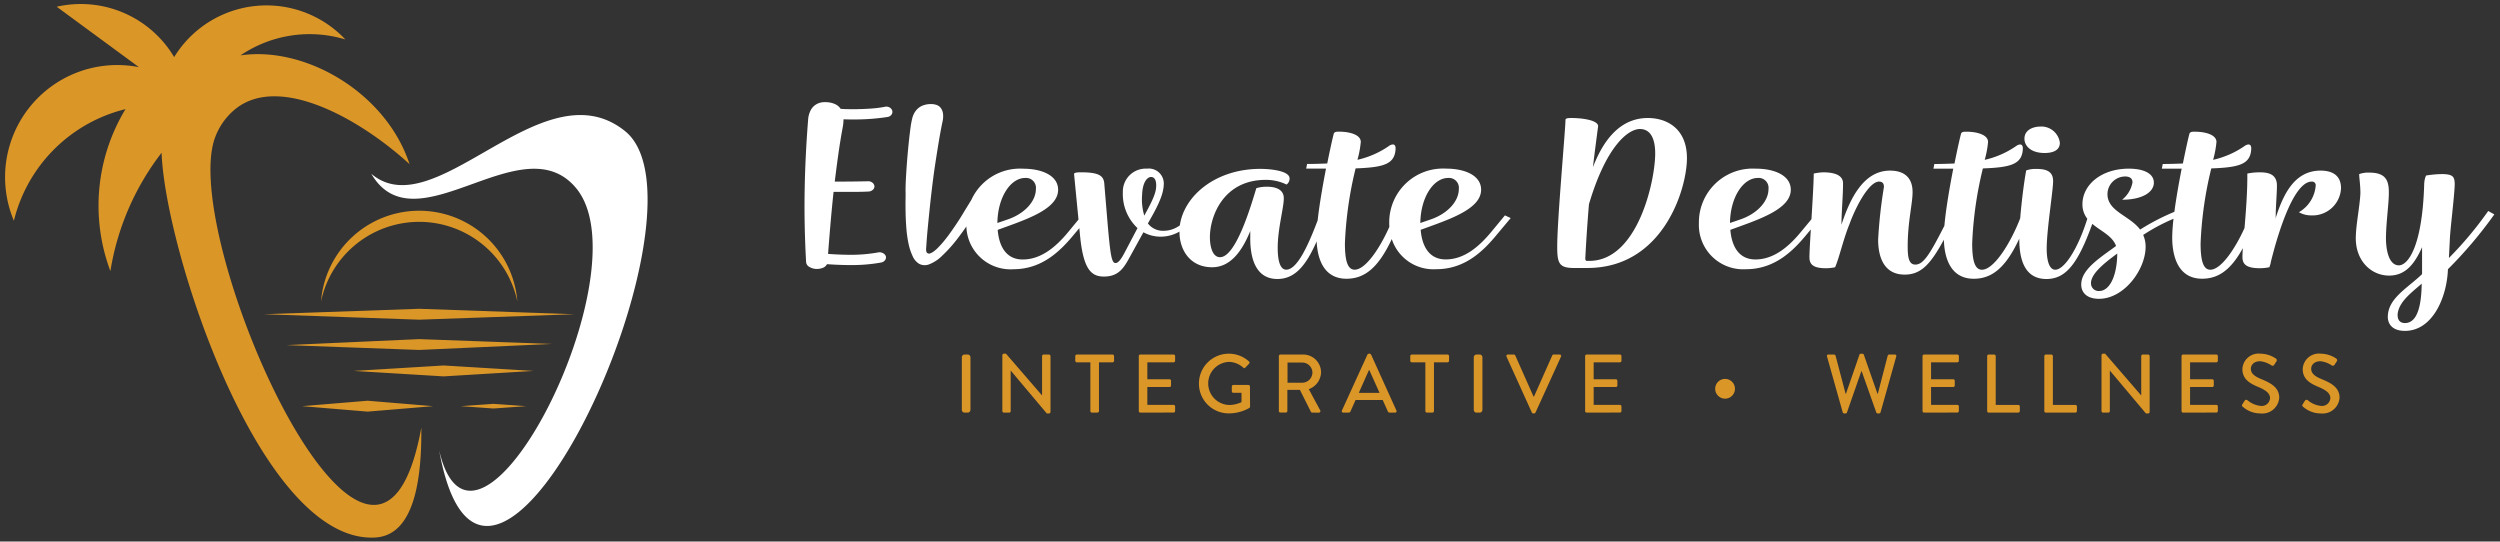
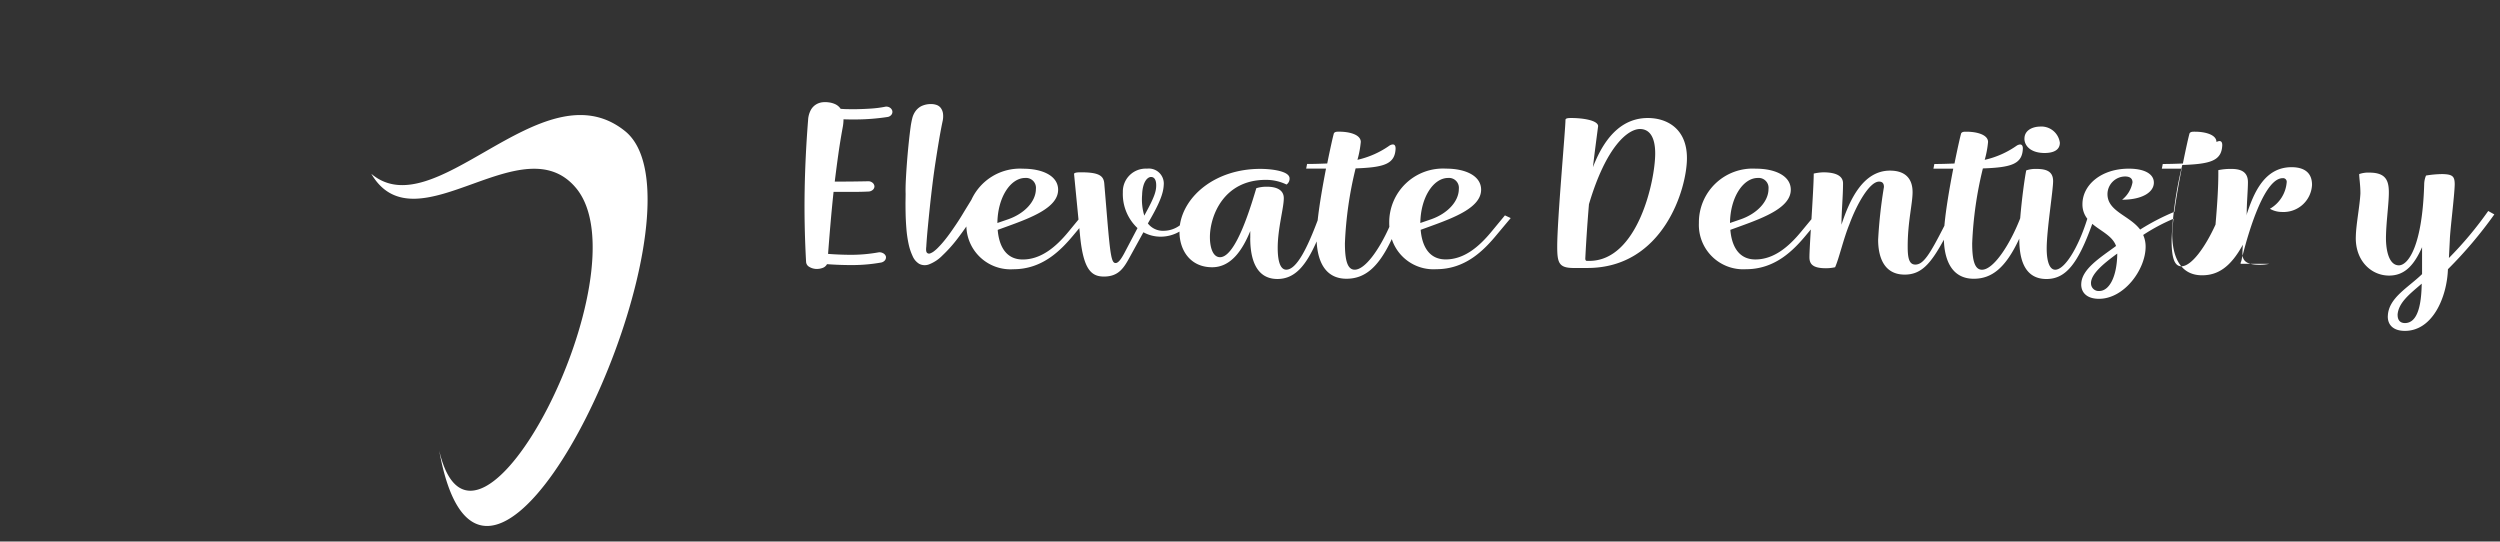
<svg xmlns="http://www.w3.org/2000/svg" width="321.384" height="69.613" viewBox="0 0 321.384 69.613">
  <rect x="0" y="0" width="321.384" height="69.613" fill="#333333" stroke="none" />
  <g id="Grupo_214" data-name="Grupo 214" transform="translate(0.655 0.515)">
    <g id="Grupo_215" data-name="Grupo 215" transform="translate(0 0)">
-       <path id="União_3" data-name="União 3" d="M8.735,44.821C13.4,64.568,35.3,21.819,26.322,11.05,22.936,6.99,17.96,8.744,13.088,10.5,7.946,12.35,2.919,14.2,0,9.217c4.024,3.411,9.356.182,14.99-3.046,5.93-3.4,12.193-6.8,17.616-2.452,9.763,7.825-7.282,50.779-17.724,50.773C12.22,54.491,9.985,51.7,8.735,44.821Zm250.5-17.327c.079-2.328,2.628-3.649,4.4-5.378v-3.46c-.98,2.2-2.158,3.648-4.238,3.648-2.355,0-4.4-1.982-4.277-5.064.039-1.572.51-3.9.588-5.5,0-1.1-.156-1.981-.156-2.485a3.562,3.562,0,0,1,1.293-.189c2.237,0,2.59,1.1,2.511,2.989-.038,1.227-.313,3.395-.353,4.969-.078,1.951.353,3.963,1.649,3.963,1.178,0,3.02-2.422,3.256-10.412a3.018,3.018,0,0,1,.236-1.131,13.47,13.47,0,0,1,2.118-.188c1.335.03,1.57.314,1.57,1.353-.04,1.54-.588,5.785-.628,7.107l-.118,2.327A46.5,46.5,0,0,0,272.14,14l.785.44a55.036,55.036,0,0,1-5.965,7.045c-.117,3.523-1.923,7.927-5.533,7.927C259.859,29.412,259.192,28.563,259.231,27.494Zm1.257-.125c0,.69.352,1.038.94,1.038,1.688,0,2.119-2.484,2.158-5.063C262.173,24.569,260.566,25.764,260.488,27.369Zm-40.67-3.933c0-1.951,2.472-3.458,4.473-4.937-.453-1.3-1.95-1.9-3.054-2.847-1.862,5.2-3.444,7.092-5.894,7.092-3.023,0-3.491-2.924-3.491-5.189-1.75,3.771-3.537,5.156-5.853,5.156-2.974,0-3.78-2.663-3.84-5.02-1.684,3.077-2.885,4.487-5.039,4.487-2.706,0-3.412-2.328-3.412-4.5a61.168,61.168,0,0,1,.745-6.761c0-.473-.2-.694-.628-.694-1.217,0-2.864,2.9-3.806,5.473-.784,1.918-1.334,4.4-1.844,5.535A5.35,5.35,0,0,1,187,21.36c-1.689,0-2.12-.534-2.12-1.414,0-.56.079-1.949.177-3.57l-.46.549c-1.8,2.2-4.157,4.561-7.885,4.561a5.7,5.7,0,0,1-6.042-5.944,6.911,6.911,0,0,1,7.3-6.983c2.551,0,4.512.945,4.512,2.707,0,2.232-3.256,3.522-6.474,4.686l-1.295.471c.157,1.951.982,3.807,3.219,3.807,2.353,0,4.275-1.605,5.923-3.62l1.285-1.554c.142-2.34.292-4.816.292-5.866a6.335,6.335,0,0,1,1.216-.159c.9,0,2.551.126,2.551,1.417,0,1.7-.2,3.616-.2,5.314,1.058-3.239,2.786-6.951,6.24-6.951,1.843,0,2.9.913,2.9,2.768,0,1.479-.628,3.837-.628,6.953,0,1.351.119,2.358.982,2.358,1.047,0,1.862-1.32,3.736-4.991.184-2.119.675-4.947,1.14-7.34h-2.549l.116-.6c.944,0,1.806-.032,2.59-.062.393-1.949.747-3.523.865-3.9.156-.189.352-.189.666-.189,1.333,0,2.785.377,2.785,1.322a12.509,12.509,0,0,1-.431,2.295,11.546,11.546,0,0,0,4.16-1.855c.627-.315.744.063.744.409-.078,1.981-1.452,2.422-5.139,2.549a48.16,48.16,0,0,0-1.374,9.623c0,2.17.315,3.4,1.256,3.4,1.491,0,3.571-3.208,4.866-6.479l.052-.146c.2-2.472.578-5.216.776-6.146a3.709,3.709,0,0,1,1.295-.187c1.3,0,2.158.314,2.158,1.571,0,1.227-.825,6.259-.825,8.68,0,1.26.238,2.706,1.1,2.706,1.2,0,2.946-2.774,4.123-6.552a2.96,2.96,0,0,1-.627-1.877c0-2.454,2.393-4.562,5.962-4.562,2.041,0,3.219.693,3.219,1.793,0,1.258-1.531,2.2-4.081,2.2a3.694,3.694,0,0,0,1.335-2.233c0-.566-.432-.755-.943-.755a2.285,2.285,0,0,0-2.275,2.265c0,2.234,2.824,2.737,4.2,4.56a28.97,28.97,0,0,1,4.4-2.28c.236-1.781.594-3.785.938-5.551h-2.549l.117-.6c.941,0,1.8-.032,2.589-.062.392-1.949.745-3.523.864-3.9.157-.189.353-.189.667-.189,1.332,0,2.785.377,2.785,1.322a12.616,12.616,0,0,1-.431,2.295,11.532,11.532,0,0,0,4.159-1.855c.628-.315.745.063.745.409-.078,1.981-1.45,2.422-5.138,2.549a48.079,48.079,0,0,0-1.375,9.623c0,2.17.315,3.4,1.256,3.4,1.319,0,3.1-2.514,4.391-5.361.18-2.122.384-4.711.36-7a7.7,7.7,0,0,1,1.649-.157c1.019,0,2.158.22,2.158,1.7,0,1.007-.158,2.736-.158,4.027,0,.095-.038.188-.038.251.941-2.956,2.354-6.2,5.807-6.2,1.53,0,2.629.629,2.629,2.265a3.666,3.666,0,0,1-3.845,3.492,3.145,3.145,0,0,1-1.571-.41,4.332,4.332,0,0,0,2.158-3.4.466.466,0,0,0-.509-.536c-2.237,0-4.238,6.2-5.259,10.349a1.843,1.843,0,0,1-.156.535v.125H244a5.815,5.815,0,0,1-1.256.126c-1.806,0-2.2-.6-2.2-1.446,0-.287.02-.671.051-1.132-1.559,2.849-3.191,3.929-5.234,3.929-3.1,0-3.845-2.891-3.845-5.314A22.088,22.088,0,0,1,231.684,15a23.782,23.782,0,0,0-3.9,2.082,3.7,3.7,0,0,1,.313,1.509c0,2.924-2.746,6.7-6,6.7C220.643,25.292,219.817,24.569,219.817,23.436Zm1.256-.157a.974.974,0,0,0,1.06,1.006c1.257,0,2.276-1.761,2.315-4.812C222.722,20.732,221.073,22.084,221.073,23.279Zm-46.406-7.738,1.374-.472c2.159-.755,3.571-2.328,3.571-3.9a1.271,1.271,0,0,0-1.372-1.415C176.355,9.755,174.707,12.239,174.667,15.542Zm-61.675,1.949v-.912c-.941,2.3-2.393,4.655-4.9,4.655-2.866,0-4.2-2.263-4.2-4.529v-.058a4.8,4.8,0,0,1-2.4.656,4.57,4.57,0,0,1-2.237-.566L97.564,19.82c-.785,1.447-1.453,2.609-3.376,2.609-1.609,0-2.629-.88-3.06-5.125l-.107-1.1-.606.724c-1.806,2.2-4.159,4.561-7.887,4.561a5.674,5.674,0,0,1-6.027-5.5q-.534.772-1.127,1.548a17.661,17.661,0,0,1-1.947,2.176,4.856,4.856,0,0,1-1.739,1.156,1.545,1.545,0,0,1-1.249-.073,2.135,2.135,0,0,1-.846-.991,7.194,7.194,0,0,1-.528-1.607,14.841,14.841,0,0,1-.274-1.917q-.08-1.01-.1-1.91t-.013-1.6c.008-.463.013-.788.013-.973q-.024-.77.033-1.871t.15-2.3q.093-1.2.218-2.4t.263-2.195c.046-.294.106-.6.183-.926a2.668,2.668,0,0,1,.39-.891A2.162,2.162,0,0,1,70.68.538,2.8,2.8,0,0,1,71.962.255a2.109,2.109,0,0,1,.72.118,1.135,1.135,0,0,1,.54.4,1.571,1.571,0,0,1,.275.706,2.908,2.908,0,0,1-.069,1.059c-.151.721-.3,1.517-.446,2.385s-.291,1.773-.436,2.715-.279,1.908-.4,2.892-.233,1.954-.333,2.9-.19,1.862-.275,2.743-.149,1.7-.194,2.442c-.046.392-.016.643.091.754a.372.372,0,0,0,.413.082,1.862,1.862,0,0,0,.56-.331,4.417,4.417,0,0,0,.538-.5c.229-.231.474-.507.733-.826s.514-.654.767-1.009.507-.725.766-1.111.505-.768.733-1.146.45-.744.665-1.092l.535-.872a6.868,6.868,0,0,1,6.638-4c2.551,0,4.513.945,4.513,2.707,0,2.232-3.258,3.522-6.475,4.686l-1.293.471c.157,1.951.98,3.807,3.216,3.807,2.353,0,4.277-1.605,5.926-3.62L90.914,15.1l-.57-5.853c0-.189.472-.22.862-.22,2.276,0,2.945.408,3.023,1.447l.392,4.717c.392,4.592.549,5.5,1.061,5.5.352,0,.705-.5,1.1-1.227L98.5,16.2a6,6,0,0,1-1.883-4.625,2.943,2.943,0,0,1,3.1-3.018,1.927,1.927,0,0,1,2.157,2.075c-.038.723-.195,1.73-1.648,4.278l-.393.691a2.452,2.452,0,0,0,2.081.944,3.524,3.524,0,0,0,2.03-.7c.536-3.8,4.6-7.259,10.338-7.259,1.333,0,3.766.25,3.766,1.227a.9.9,0,0,1-.392.786,6.037,6.037,0,0,0-2.668-.6c-5.453,0-7.18,4.687-7.18,7.362,0,1.256.353,2.579,1.3,2.579,2.118,0,4.12-7.109,4.668-8.871a4.422,4.422,0,0,1,1.374-.188c1.058,0,2.157.314,2.157,1.479,0,1.258-.783,3.9-.783,6.385,0,1.163.156,2.8,1.1,2.8,1.369,0,2.773-2.979,4.036-6.34.219-2.019.656-4.509,1.073-6.65h-2.55l.117-.6c.943,0,1.806-.032,2.59-.062.393-1.949.745-3.523.863-3.9.157-.189.353-.189.666-.189,1.335,0,2.785.377,2.785,1.322a12.467,12.467,0,0,1-.43,2.295,11.55,11.55,0,0,0,4.159-1.855c.628-.315.745.063.745.409-.079,1.981-1.452,2.422-5.139,2.549a48.07,48.07,0,0,0-1.375,9.623c0,2.17.315,3.4,1.257,3.4,1.342,0,3.163-2.6,4.457-5.509q-.018-.248-.018-.5a6.912,6.912,0,0,1,7.3-6.983c2.551,0,4.513.945,4.513,2.707,0,2.232-3.258,3.522-6.475,4.686l-1.295.471c.157,1.951.982,3.807,3.219,3.807,2.353,0,4.275-1.605,5.925-3.62l1.687-2.042.744.346-1.687,2.012c-1.8,2.2-4.158,4.561-7.887,4.561a5.628,5.628,0,0,1-5.715-3.873c-1.742,3.728-3.522,5.1-5.825,5.1-2.883,0-3.728-2.5-3.832-4.8-1.344,3.044-2.755,4.832-5.044,4.832C113.424,22.744,112.992,19.536,112.992,17.491Zm21.867-1.949,1.375-.472c2.158-.755,3.569-2.328,3.569-3.9a1.271,1.271,0,0,0-1.374-1.415C136.547,9.755,134.9,12.239,134.859,15.542Zm-54.371,0,1.374-.472c2.158-.755,3.571-2.328,3.571-3.9a1.272,1.272,0,0,0-1.375-1.415C82.175,9.755,80.528,12.239,80.488,15.542Zm18.606-3.68a7.2,7.2,0,0,0,.274,2.736l.081-.157c1.215-2.2,1.45-2.955,1.45-3.741,0-.755-.275-1.071-.667-1.071S99.173,10.131,99.094,11.862Zm-42,9.582a1.84,1.84,0,0,1-.812-.271.777.777,0,0,1-.392-.63q-.261-4.719-.184-9.189t.444-9.063A3.055,3.055,0,0,1,56.53.97a1.932,1.932,0,0,1,.708-.7,2.037,2.037,0,0,1,.811-.251,3.1,3.1,0,0,1,.693.01,2.876,2.876,0,0,1,.878.231,1.7,1.7,0,0,1,.719.608c.368.029.723.043,1.073.043h1.046c.664-.014,1.292-.043,1.885-.084A14.13,14.13,0,0,0,65.991.613.85.85,0,0,1,66.646.7a.718.718,0,0,1,.328.411.6.6,0,0,1-.081.48.766.766,0,0,1-.535.326,27.713,27.713,0,0,1-3.9.315h-.874q-.435,0-.877-.02a5.918,5.918,0,0,1-.079.9q-.342,1.848-.589,3.608t-.458,3.5h.208c.787,0,1.515,0,2.186-.01s1.288-.017,1.845-.03a.846.846,0,0,1,.589.167.657.657,0,0,1,.275.483.6.6,0,0,1-.235.471.867.867,0,0,1-.577.2q-.838.042-1.844.043h-2.6q-.21,1.97-.38,3.934t-.327,4.038q1.651.126,3.193.116a19.765,19.765,0,0,0,3.246-.306.925.925,0,0,1,.63.1.712.712,0,0,1,.365.41.606.606,0,0,1-.13.513.851.851,0,0,1-.524.284A21.085,21.085,0,0,1,62,20.952q-1.688.011-3.416-.115a1.027,1.027,0,0,1-.614.5,2.124,2.124,0,0,1-.681.114C57.224,21.454,57.158,21.45,57.094,21.444Zm97.357-.116c-1.766-.031-2-.66-2-2.735,0-3.523,1.061-15.1,1.061-16.293,0-.221.313-.251.744-.251,1.453,0,3.414.283,3.454,1.037-.236,1.824-.471,3.554-.667,5.285,1.765-4.592,4.276-6.322,7.062-6.322,2.394,0,5.022,1.32,5.022,5.158,0,3.963-3.059,14.121-12.791,14.121Zm2.079-8.178c-.2,2.36-.353,4.656-.471,6.983,0,.158.078.283.2.283h.313c6.24,0,8.475-10.316,8.475-13.808,0-2.075-.705-3.144-1.961-3.144C161.591,3.464,158.767,5.6,156.53,13.15Zm55.986-8.459c0-1.036.98-1.511,1.963-1.54a2.4,2.4,0,0,1,2.588,2.075c0,1.036-.98,1.32-1.961,1.32C213.38,6.546,212.516,5.666,212.516,4.691Z" transform="translate(47.075 12.608)" fill="#fff" stroke="rgba(0,0,0,0)" stroke-miterlimit="10" stroke-width="1" />
-       <path id="União_4" data-name="União 4" d="M20.118,19.124a33.581,33.581,0,0,0-6.581,15.214,23.95,23.95,0,0,1,1.942-20.824A19.562,19.562,0,0,0,1.131,27.864,14.418,14.418,0,0,1,17.205,8.118L6.634.35a13.967,13.967,0,0,1,15.1,6.474A13.927,13.927,0,0,1,43.743,4.558a15.812,15.812,0,0,0-13.484,2.05c8.25-1.239,18.69,4.713,21.735,13.978C45.5,14.647,35.233,9,29.629,13.481a8.462,8.462,0,0,0-2.634,3.677c-4.774,12.8,20.56,69.935,26.512,37.3q.14,13.793-5.937,14.126c-.155.008-.308.013-.463.013C32.618,68.6,20.565,31.579,20.118,19.124ZM295.432,51.792a.224.224,0,0,1-.065-.341c.1-.139.182-.3.277-.437a.242.242,0,0,1,.364-.085,3.13,3.13,0,0,0,1.706.736,1.075,1.075,0,0,0,1.206-.993c0-.64-.555-1.045-1.611-1.483-1.088-.459-1.942-1.024-1.942-2.262a2.084,2.084,0,0,1,2.337-1.974,3.618,3.618,0,0,1,1.974.629.254.254,0,0,1,.063.363c-.085.128-.181.278-.266.406a.252.252,0,0,1-.374.106,3.281,3.281,0,0,0-1.44-.534c-.9,0-1.205.566-1.205.96,0,.608.469.982,1.354,1.345,1.237.5,2.293,1.089,2.293,2.39a2.178,2.178,0,0,1-2.379,2.017A3.446,3.446,0,0,1,295.432,51.792Zm-7.754,0a.224.224,0,0,1-.064-.341c.1-.139.181-.3.277-.437a.242.242,0,0,1,.363-.085,3.134,3.134,0,0,0,1.706.736,1.074,1.074,0,0,0,1.206-.993c0-.64-.555-1.045-1.611-1.483-1.087-.459-1.941-1.024-1.941-2.262a2.083,2.083,0,0,1,2.336-1.974,3.618,3.618,0,0,1,1.974.629.254.254,0,0,1,.064.363c-.085.128-.181.278-.267.406a.251.251,0,0,1-.373.106,3.291,3.291,0,0,0-1.441-.534c-.9,0-1.205.566-1.205.96,0,.608.469.982,1.354,1.345,1.238.5,2.293,1.089,2.293,2.39a2.177,2.177,0,0,1-2.379,2.017A3.45,3.45,0,0,1,287.679,51.792Zm-12.465.843-4.63-5.505h-.012v5.2a.2.2,0,0,1-.2.2H269.7a.21.21,0,0,1-.2-.2V45.145a.2.2,0,0,1,.2-.192h.267l4.63,5.357h.011V45.262a.2.2,0,0,1,.2-.2h.683a.21.21,0,0,1,.2.2v7.182a.2.2,0,0,1-.2.192Zm-34.48,0a.2.2,0,0,1-.182-.118l-1.877-5.3h-.053l-1.846,5.3a.2.2,0,0,1-.181.118h-.171a.205.205,0,0,1-.192-.149l-2.017-7.17a.187.187,0,0,1,.193-.257h.715a.219.219,0,0,1,.192.15l1.291,4.9h.043l1.739-5.037a.193.193,0,0,1,.182-.117h.192a.192.192,0,0,1,.182.117l1.759,5.037h.043l1.27-4.9a.219.219,0,0,1,.192-.15h.715a.186.186,0,0,1,.192.257l-2.016,7.17a.2.2,0,0,1-.193.149Zm-44.282,0a.215.215,0,0,1-.181-.118l-3.254-7.18a.189.189,0,0,1,.182-.278h.758a.211.211,0,0,1,.181.118l2.347,5.281h.065l2.346-5.281a.2.2,0,0,1,.182-.118h.757a.188.188,0,0,1,.181.278l-3.274,7.18a.2.2,0,0,1-.182.118Zm-42.98-3.83a3.841,3.841,0,0,1,3.84-3.852,3.882,3.882,0,0,1,2.593.992.206.206,0,0,1,.011.3c-.16.171-.32.331-.48.5-.085.1-.171.085-.278-.011a2.841,2.841,0,0,0-1.814-.725,2.77,2.77,0,0,0,0,5.537,3.764,3.764,0,0,0,1.6-.362v-1.2H157.9a.193.193,0,0,1-.2-.192v-.619a.2.2,0,0,1,.2-.2h1.941a.2.2,0,0,1,.192.2c0,.853.011,1.729.011,2.582a.263.263,0,0,1-.086.171,5.33,5.33,0,0,1-2.646.7A3.823,3.823,0,0,1,153.472,48.805Zm-19.557,3.83-4.63-5.505h-.011v5.2a.2.2,0,0,1-.2.2H128.4a.21.21,0,0,1-.2-.2V45.145a.2.2,0,0,1,.2-.192h.267l4.63,5.357h.011V45.262a.2.2,0,0,1,.2-.2h.682a.211.211,0,0,1,.2.2v7.182a.2.2,0,0,1-.2.192Zm146.075-.106a.2.2,0,0,1-.2-.2V45.262a.2.2,0,0,1,.2-.2h4.268a.2.2,0,0,1,.2.2v.6a.2.2,0,0,1-.2.2h-3.371v2.176h2.849a.21.21,0,0,1,.2.2v.6a.2.2,0,0,1-.2.2h-2.849v2.294h3.371a.2.2,0,0,1,.2.2v.587a.2.2,0,0,1-.2.2Zm-17.639,0a.2.2,0,0,1-.2-.2V45.262a.2.2,0,0,1,.2-.2h.7a.21.21,0,0,1,.2.2v6.275h2.892a.2.2,0,0,1,.2.2v.587a.2.2,0,0,1-.2.2Zm-7.348,0a.2.2,0,0,1-.2-.2V45.262a.2.2,0,0,1,.2-.2h.7a.21.21,0,0,1,.2.2v6.275H258.8a.2.2,0,0,1,.2.2v.587a.2.2,0,0,1-.2.2Zm-8.308,0a.2.2,0,0,1-.2-.2V45.262a.2.2,0,0,1,.2-.2h4.268a.2.2,0,0,1,.2.2v.6a.2.2,0,0,1-.2.2H247.59v2.176h2.848a.21.21,0,0,1,.2.2v.6a.2.2,0,0,1-.2.2H247.59v2.294h3.371a.2.2,0,0,1,.2.2v.587a.2.2,0,0,1-.2.2Zm-43.374,0a.2.2,0,0,1-.2-.2V45.262a.2.2,0,0,1,.2-.2h4.268a.2.2,0,0,1,.2.2v.6a.2.2,0,0,1-.2.2h-3.372v2.176h2.849a.21.21,0,0,1,.2.2v.6a.2.2,0,0,1-.2.2h-2.849v2.294h3.372a.2.2,0,0,1,.2.2v.587a.2.2,0,0,1-.2.2Zm-14.156,0a.359.359,0,0,1-.359-.359V45.419a.359.359,0,0,1,.359-.359h.391a.36.36,0,0,1,.36.36v6.75a.36.36,0,0,1-.36.36Zm-6.385,0a.21.21,0,0,1-.2-.2V46.063h-1.739a.2.2,0,0,1-.2-.2v-.6a.2.2,0,0,1,.2-.2h4.587a.2.2,0,0,1,.2.2v.6a.2.2,0,0,1-.2.2h-1.74v6.263a.21.21,0,0,1-.2.2Zm-4.777,0a.249.249,0,0,1-.245-.16l-.661-1.462h-3.488c-.214.491-.437.971-.651,1.462a.268.268,0,0,1-.246.16h-.671a.188.188,0,0,1-.182-.277l3.275-7.182a.248.248,0,0,1,.182-.117h.106a.248.248,0,0,1,.181.117l3.254,7.182a.188.188,0,0,1-.181.277Zm-3.979-2.54h2.668l-1.312-2.924h-.054Zm-5.982,2.54a.2.2,0,0,1-.17-.1l-1.419-2.828H164.84v2.721a.21.21,0,0,1-.2.2h-.693a.2.2,0,0,1-.2-.2V45.262a.2.2,0,0,1,.2-.2h2.9a2.3,2.3,0,0,1,2.326,2.283,2.368,2.368,0,0,1-1.579,2.166l1.461,2.711a.2.2,0,0,1-.181.31Zm-3.179-3.842h1.9a1.326,1.326,0,0,0,1.3-1.323,1.308,1.308,0,0,0-1.3-1.27h-1.9Zm-18.92,3.842a.2.2,0,0,1-.2-.2V45.262a.2.2,0,0,1,.2-.2h4.268a.2.2,0,0,1,.2.2v.6a.2.2,0,0,1-.2.2h-3.37v2.176h2.848a.21.21,0,0,1,.2.2v.6a.2.2,0,0,1-.2.2H146.84v2.294h3.37a.2.2,0,0,1,.2.2v.587a.2.2,0,0,1-.2.2Zm-6.228,0a.21.21,0,0,1-.2-.2V46.063h-1.739a.2.2,0,0,1-.2-.2v-.6a.2.2,0,0,1,.2-.2h4.587a.2.2,0,0,1,.2.2v.6a.2.2,0,0,1-.2.2h-1.739v6.263a.21.21,0,0,1-.2.2Zm-16.363,0a.359.359,0,0,1-.359-.359V45.419a.359.359,0,0,1,.359-.359h.392a.36.36,0,0,1,.359.359v6.751a.361.361,0,0,1-.36.36ZM38.188,51.7,46.6,51l8.415.7-8.415.7Zm20.389,0,4.207-.3,4.209.3-4.209.3Zm161.263-2.2a1.27,1.27,0,1,1,2.539,0,1.27,1.27,0,0,1-2.539,0ZM44.82,47.169l11.557-.7,11.559.7-11.559.7Zm-8.662-3.318,17.069-.772,17.08.62-17.069.772Zm-2.88-3.97,19.956-.7,19.954.7-19.954.7ZM53.233,28.005A12.9,12.9,0,0,0,40.612,38.249a12.66,12.66,0,0,1,25.243,0A12.9,12.9,0,0,0,53.233,28.005Z" transform="translate(0)" fill="#db9628" stroke="rgba(0,0,0,0)" stroke-miterlimit="10" stroke-width="1" />
+       <path id="União_3" data-name="União 3" d="M8.735,44.821C13.4,64.568,35.3,21.819,26.322,11.05,22.936,6.99,17.96,8.744,13.088,10.5,7.946,12.35,2.919,14.2,0,9.217c4.024,3.411,9.356.182,14.99-3.046,5.93-3.4,12.193-6.8,17.616-2.452,9.763,7.825-7.282,50.779-17.724,50.773C12.22,54.491,9.985,51.7,8.735,44.821Zm250.5-17.327c.079-2.328,2.628-3.649,4.4-5.378v-3.46c-.98,2.2-2.158,3.648-4.238,3.648-2.355,0-4.4-1.982-4.277-5.064.039-1.572.51-3.9.588-5.5,0-1.1-.156-1.981-.156-2.485a3.562,3.562,0,0,1,1.293-.189c2.237,0,2.59,1.1,2.511,2.989-.038,1.227-.313,3.395-.353,4.969-.078,1.951.353,3.963,1.649,3.963,1.178,0,3.02-2.422,3.256-10.412a3.018,3.018,0,0,1,.236-1.131,13.47,13.47,0,0,1,2.118-.188c1.335.03,1.57.314,1.57,1.353-.04,1.54-.588,5.785-.628,7.107l-.118,2.327A46.5,46.5,0,0,0,272.14,14l.785.44a55.036,55.036,0,0,1-5.965,7.045c-.117,3.523-1.923,7.927-5.533,7.927C259.859,29.412,259.192,28.563,259.231,27.494Zm1.257-.125c0,.69.352,1.038.94,1.038,1.688,0,2.119-2.484,2.158-5.063C262.173,24.569,260.566,25.764,260.488,27.369Zm-40.67-3.933c0-1.951,2.472-3.458,4.473-4.937-.453-1.3-1.95-1.9-3.054-2.847-1.862,5.2-3.444,7.092-5.894,7.092-3.023,0-3.491-2.924-3.491-5.189-1.75,3.771-3.537,5.156-5.853,5.156-2.974,0-3.78-2.663-3.84-5.02-1.684,3.077-2.885,4.487-5.039,4.487-2.706,0-3.412-2.328-3.412-4.5a61.168,61.168,0,0,1,.745-6.761c0-.473-.2-.694-.628-.694-1.217,0-2.864,2.9-3.806,5.473-.784,1.918-1.334,4.4-1.844,5.535A5.35,5.35,0,0,1,187,21.36c-1.689,0-2.12-.534-2.12-1.414,0-.56.079-1.949.177-3.57l-.46.549c-1.8,2.2-4.157,4.561-7.885,4.561a5.7,5.7,0,0,1-6.042-5.944,6.911,6.911,0,0,1,7.3-6.983c2.551,0,4.512.945,4.512,2.707,0,2.232-3.256,3.522-6.474,4.686l-1.295.471c.157,1.951.982,3.807,3.219,3.807,2.353,0,4.275-1.605,5.923-3.62l1.285-1.554c.142-2.34.292-4.816.292-5.866a6.335,6.335,0,0,1,1.216-.159c.9,0,2.551.126,2.551,1.417,0,1.7-.2,3.616-.2,5.314,1.058-3.239,2.786-6.951,6.24-6.951,1.843,0,2.9.913,2.9,2.768,0,1.479-.628,3.837-.628,6.953,0,1.351.119,2.358.982,2.358,1.047,0,1.862-1.32,3.736-4.991.184-2.119.675-4.947,1.14-7.34h-2.549l.116-.6c.944,0,1.806-.032,2.59-.062.393-1.949.747-3.523.865-3.9.156-.189.352-.189.666-.189,1.333,0,2.785.377,2.785,1.322a12.509,12.509,0,0,1-.431,2.295,11.546,11.546,0,0,0,4.16-1.855c.627-.315.744.063.744.409-.078,1.981-1.452,2.422-5.139,2.549a48.16,48.16,0,0,0-1.374,9.623c0,2.17.315,3.4,1.256,3.4,1.491,0,3.571-3.208,4.866-6.479l.052-.146c.2-2.472.578-5.216.776-6.146a3.709,3.709,0,0,1,1.295-.187c1.3,0,2.158.314,2.158,1.571,0,1.227-.825,6.259-.825,8.68,0,1.26.238,2.706,1.1,2.706,1.2,0,2.946-2.774,4.123-6.552a2.96,2.96,0,0,1-.627-1.877c0-2.454,2.393-4.562,5.962-4.562,2.041,0,3.219.693,3.219,1.793,0,1.258-1.531,2.2-4.081,2.2a3.694,3.694,0,0,0,1.335-2.233c0-.566-.432-.755-.943-.755a2.285,2.285,0,0,0-2.275,2.265c0,2.234,2.824,2.737,4.2,4.56a28.97,28.97,0,0,1,4.4-2.28c.236-1.781.594-3.785.938-5.551h-2.549l.117-.6c.941,0,1.8-.032,2.589-.062.392-1.949.745-3.523.864-3.9.157-.189.353-.189.667-.189,1.332,0,2.785.377,2.785,1.322c.628-.315.745.063.745.409-.078,1.981-1.45,2.422-5.138,2.549a48.079,48.079,0,0,0-1.375,9.623c0,2.17.315,3.4,1.256,3.4,1.319,0,3.1-2.514,4.391-5.361.18-2.122.384-4.711.36-7a7.7,7.7,0,0,1,1.649-.157c1.019,0,2.158.22,2.158,1.7,0,1.007-.158,2.736-.158,4.027,0,.095-.038.188-.038.251.941-2.956,2.354-6.2,5.807-6.2,1.53,0,2.629.629,2.629,2.265a3.666,3.666,0,0,1-3.845,3.492,3.145,3.145,0,0,1-1.571-.41,4.332,4.332,0,0,0,2.158-3.4.466.466,0,0,0-.509-.536c-2.237,0-4.238,6.2-5.259,10.349a1.843,1.843,0,0,1-.156.535v.125H244a5.815,5.815,0,0,1-1.256.126c-1.806,0-2.2-.6-2.2-1.446,0-.287.02-.671.051-1.132-1.559,2.849-3.191,3.929-5.234,3.929-3.1,0-3.845-2.891-3.845-5.314A22.088,22.088,0,0,1,231.684,15a23.782,23.782,0,0,0-3.9,2.082,3.7,3.7,0,0,1,.313,1.509c0,2.924-2.746,6.7-6,6.7C220.643,25.292,219.817,24.569,219.817,23.436Zm1.256-.157a.974.974,0,0,0,1.06,1.006c1.257,0,2.276-1.761,2.315-4.812C222.722,20.732,221.073,22.084,221.073,23.279Zm-46.406-7.738,1.374-.472c2.159-.755,3.571-2.328,3.571-3.9a1.271,1.271,0,0,0-1.372-1.415C176.355,9.755,174.707,12.239,174.667,15.542Zm-61.675,1.949v-.912c-.941,2.3-2.393,4.655-4.9,4.655-2.866,0-4.2-2.263-4.2-4.529v-.058a4.8,4.8,0,0,1-2.4.656,4.57,4.57,0,0,1-2.237-.566L97.564,19.82c-.785,1.447-1.453,2.609-3.376,2.609-1.609,0-2.629-.88-3.06-5.125l-.107-1.1-.606.724c-1.806,2.2-4.159,4.561-7.887,4.561a5.674,5.674,0,0,1-6.027-5.5q-.534.772-1.127,1.548a17.661,17.661,0,0,1-1.947,2.176,4.856,4.856,0,0,1-1.739,1.156,1.545,1.545,0,0,1-1.249-.073,2.135,2.135,0,0,1-.846-.991,7.194,7.194,0,0,1-.528-1.607,14.841,14.841,0,0,1-.274-1.917q-.08-1.01-.1-1.91t-.013-1.6c.008-.463.013-.788.013-.973q-.024-.77.033-1.871t.15-2.3q.093-1.2.218-2.4t.263-2.195c.046-.294.106-.6.183-.926a2.668,2.668,0,0,1,.39-.891A2.162,2.162,0,0,1,70.68.538,2.8,2.8,0,0,1,71.962.255a2.109,2.109,0,0,1,.72.118,1.135,1.135,0,0,1,.54.4,1.571,1.571,0,0,1,.275.706,2.908,2.908,0,0,1-.069,1.059c-.151.721-.3,1.517-.446,2.385s-.291,1.773-.436,2.715-.279,1.908-.4,2.892-.233,1.954-.333,2.9-.19,1.862-.275,2.743-.149,1.7-.194,2.442c-.046.392-.016.643.091.754a.372.372,0,0,0,.413.082,1.862,1.862,0,0,0,.56-.331,4.417,4.417,0,0,0,.538-.5c.229-.231.474-.507.733-.826s.514-.654.767-1.009.507-.725.766-1.111.505-.768.733-1.146.45-.744.665-1.092l.535-.872a6.868,6.868,0,0,1,6.638-4c2.551,0,4.513.945,4.513,2.707,0,2.232-3.258,3.522-6.475,4.686l-1.293.471c.157,1.951.98,3.807,3.216,3.807,2.353,0,4.277-1.605,5.926-3.62L90.914,15.1l-.57-5.853c0-.189.472-.22.862-.22,2.276,0,2.945.408,3.023,1.447l.392,4.717c.392,4.592.549,5.5,1.061,5.5.352,0,.705-.5,1.1-1.227L98.5,16.2a6,6,0,0,1-1.883-4.625,2.943,2.943,0,0,1,3.1-3.018,1.927,1.927,0,0,1,2.157,2.075c-.038.723-.195,1.73-1.648,4.278l-.393.691a2.452,2.452,0,0,0,2.081.944,3.524,3.524,0,0,0,2.03-.7c.536-3.8,4.6-7.259,10.338-7.259,1.333,0,3.766.25,3.766,1.227a.9.9,0,0,1-.392.786,6.037,6.037,0,0,0-2.668-.6c-5.453,0-7.18,4.687-7.18,7.362,0,1.256.353,2.579,1.3,2.579,2.118,0,4.12-7.109,4.668-8.871a4.422,4.422,0,0,1,1.374-.188c1.058,0,2.157.314,2.157,1.479,0,1.258-.783,3.9-.783,6.385,0,1.163.156,2.8,1.1,2.8,1.369,0,2.773-2.979,4.036-6.34.219-2.019.656-4.509,1.073-6.65h-2.55l.117-.6c.943,0,1.806-.032,2.59-.062.393-1.949.745-3.523.863-3.9.157-.189.353-.189.666-.189,1.335,0,2.785.377,2.785,1.322a12.467,12.467,0,0,1-.43,2.295,11.55,11.55,0,0,0,4.159-1.855c.628-.315.745.063.745.409-.079,1.981-1.452,2.422-5.139,2.549a48.07,48.07,0,0,0-1.375,9.623c0,2.17.315,3.4,1.257,3.4,1.342,0,3.163-2.6,4.457-5.509q-.018-.248-.018-.5a6.912,6.912,0,0,1,7.3-6.983c2.551,0,4.513.945,4.513,2.707,0,2.232-3.258,3.522-6.475,4.686l-1.295.471c.157,1.951.982,3.807,3.219,3.807,2.353,0,4.275-1.605,5.925-3.62l1.687-2.042.744.346-1.687,2.012c-1.8,2.2-4.158,4.561-7.887,4.561a5.628,5.628,0,0,1-5.715-3.873c-1.742,3.728-3.522,5.1-5.825,5.1-2.883,0-3.728-2.5-3.832-4.8-1.344,3.044-2.755,4.832-5.044,4.832C113.424,22.744,112.992,19.536,112.992,17.491Zm21.867-1.949,1.375-.472c2.158-.755,3.569-2.328,3.569-3.9a1.271,1.271,0,0,0-1.374-1.415C136.547,9.755,134.9,12.239,134.859,15.542Zm-54.371,0,1.374-.472c2.158-.755,3.571-2.328,3.571-3.9a1.272,1.272,0,0,0-1.375-1.415C82.175,9.755,80.528,12.239,80.488,15.542Zm18.606-3.68a7.2,7.2,0,0,0,.274,2.736l.081-.157c1.215-2.2,1.45-2.955,1.45-3.741,0-.755-.275-1.071-.667-1.071S99.173,10.131,99.094,11.862Zm-42,9.582a1.84,1.84,0,0,1-.812-.271.777.777,0,0,1-.392-.63q-.261-4.719-.184-9.189t.444-9.063A3.055,3.055,0,0,1,56.53.97a1.932,1.932,0,0,1,.708-.7,2.037,2.037,0,0,1,.811-.251,3.1,3.1,0,0,1,.693.01,2.876,2.876,0,0,1,.878.231,1.7,1.7,0,0,1,.719.608c.368.029.723.043,1.073.043h1.046c.664-.014,1.292-.043,1.885-.084A14.13,14.13,0,0,0,65.991.613.85.85,0,0,1,66.646.7a.718.718,0,0,1,.328.411.6.6,0,0,1-.081.48.766.766,0,0,1-.535.326,27.713,27.713,0,0,1-3.9.315h-.874q-.435,0-.877-.02a5.918,5.918,0,0,1-.079.9q-.342,1.848-.589,3.608t-.458,3.5h.208c.787,0,1.515,0,2.186-.01s1.288-.017,1.845-.03a.846.846,0,0,1,.589.167.657.657,0,0,1,.275.483.6.6,0,0,1-.235.471.867.867,0,0,1-.577.2q-.838.042-1.844.043h-2.6q-.21,1.97-.38,3.934t-.327,4.038q1.651.126,3.193.116a19.765,19.765,0,0,0,3.246-.306.925.925,0,0,1,.63.1.712.712,0,0,1,.365.41.606.606,0,0,1-.13.513.851.851,0,0,1-.524.284A21.085,21.085,0,0,1,62,20.952q-1.688.011-3.416-.115a1.027,1.027,0,0,1-.614.5,2.124,2.124,0,0,1-.681.114C57.224,21.454,57.158,21.45,57.094,21.444Zm97.357-.116c-1.766-.031-2-.66-2-2.735,0-3.523,1.061-15.1,1.061-16.293,0-.221.313-.251.744-.251,1.453,0,3.414.283,3.454,1.037-.236,1.824-.471,3.554-.667,5.285,1.765-4.592,4.276-6.322,7.062-6.322,2.394,0,5.022,1.32,5.022,5.158,0,3.963-3.059,14.121-12.791,14.121Zm2.079-8.178c-.2,2.36-.353,4.656-.471,6.983,0,.158.078.283.2.283h.313c6.24,0,8.475-10.316,8.475-13.808,0-2.075-.705-3.144-1.961-3.144C161.591,3.464,158.767,5.6,156.53,13.15Zm55.986-8.459c0-1.036.98-1.511,1.963-1.54a2.4,2.4,0,0,1,2.588,2.075c0,1.036-.98,1.32-1.961,1.32C213.38,6.546,212.516,5.666,212.516,4.691Z" transform="translate(47.075 12.608)" fill="#fff" stroke="rgba(0,0,0,0)" stroke-miterlimit="10" stroke-width="1" />
    </g>
  </g>
</svg>